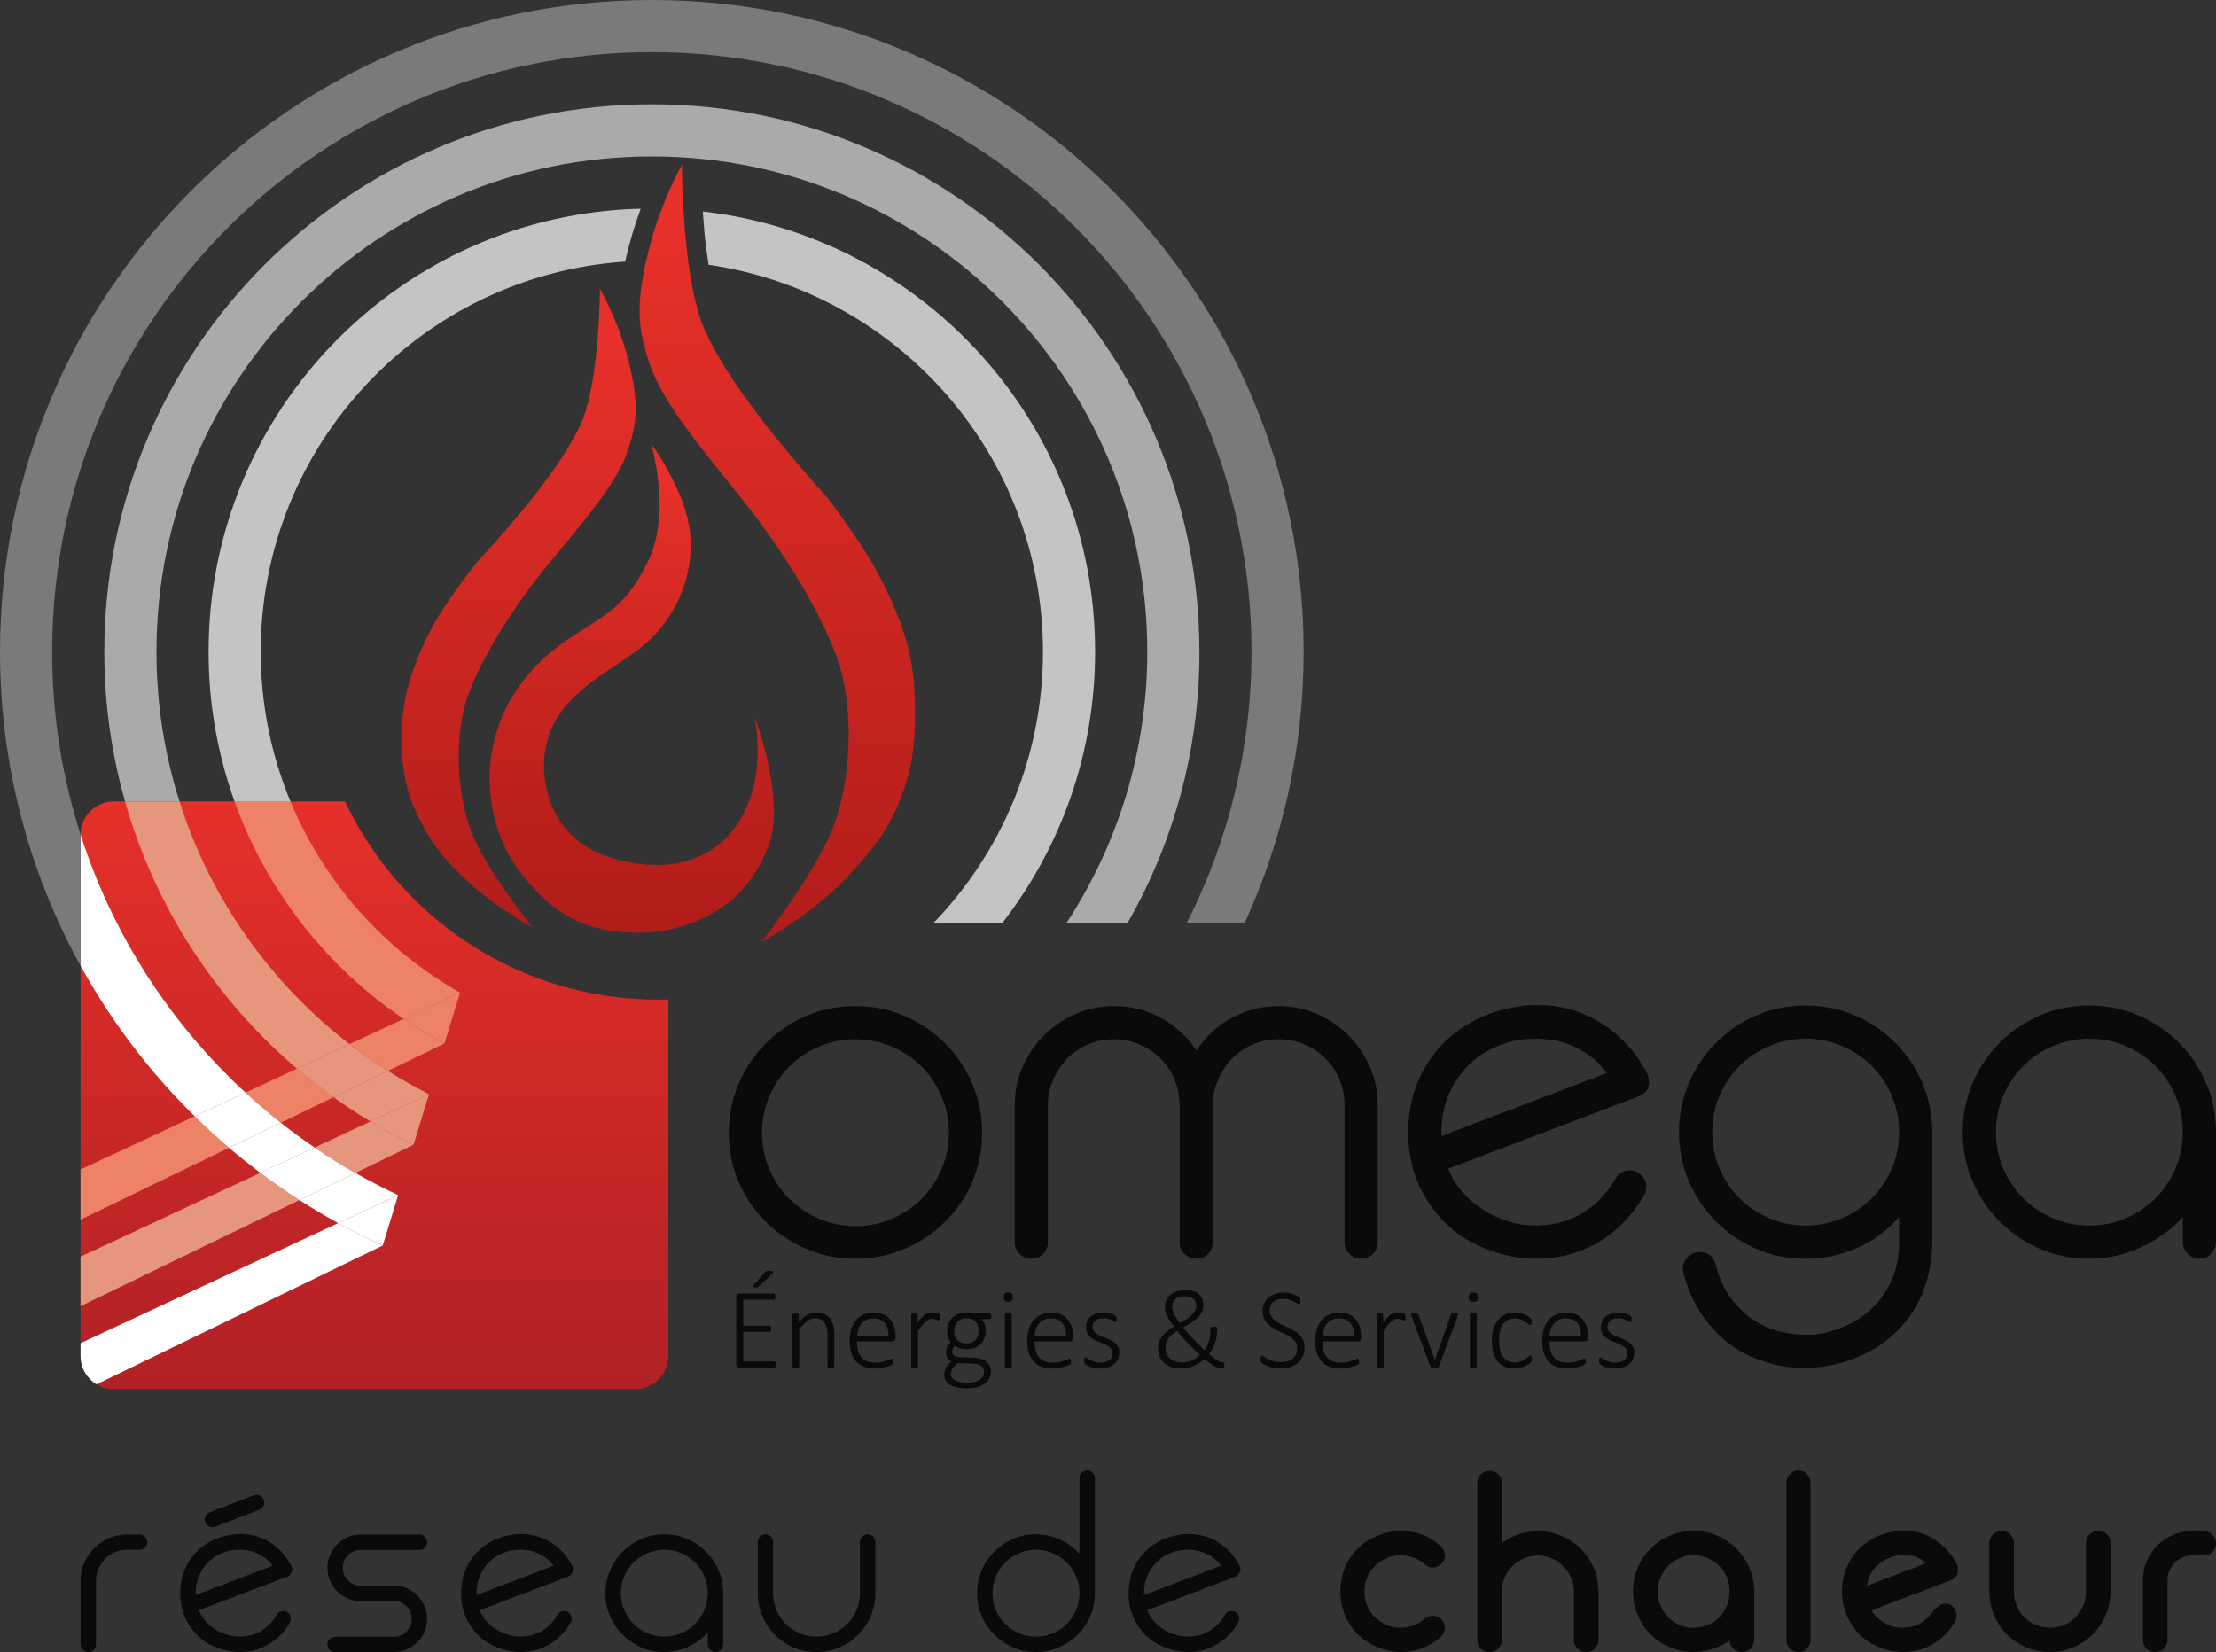
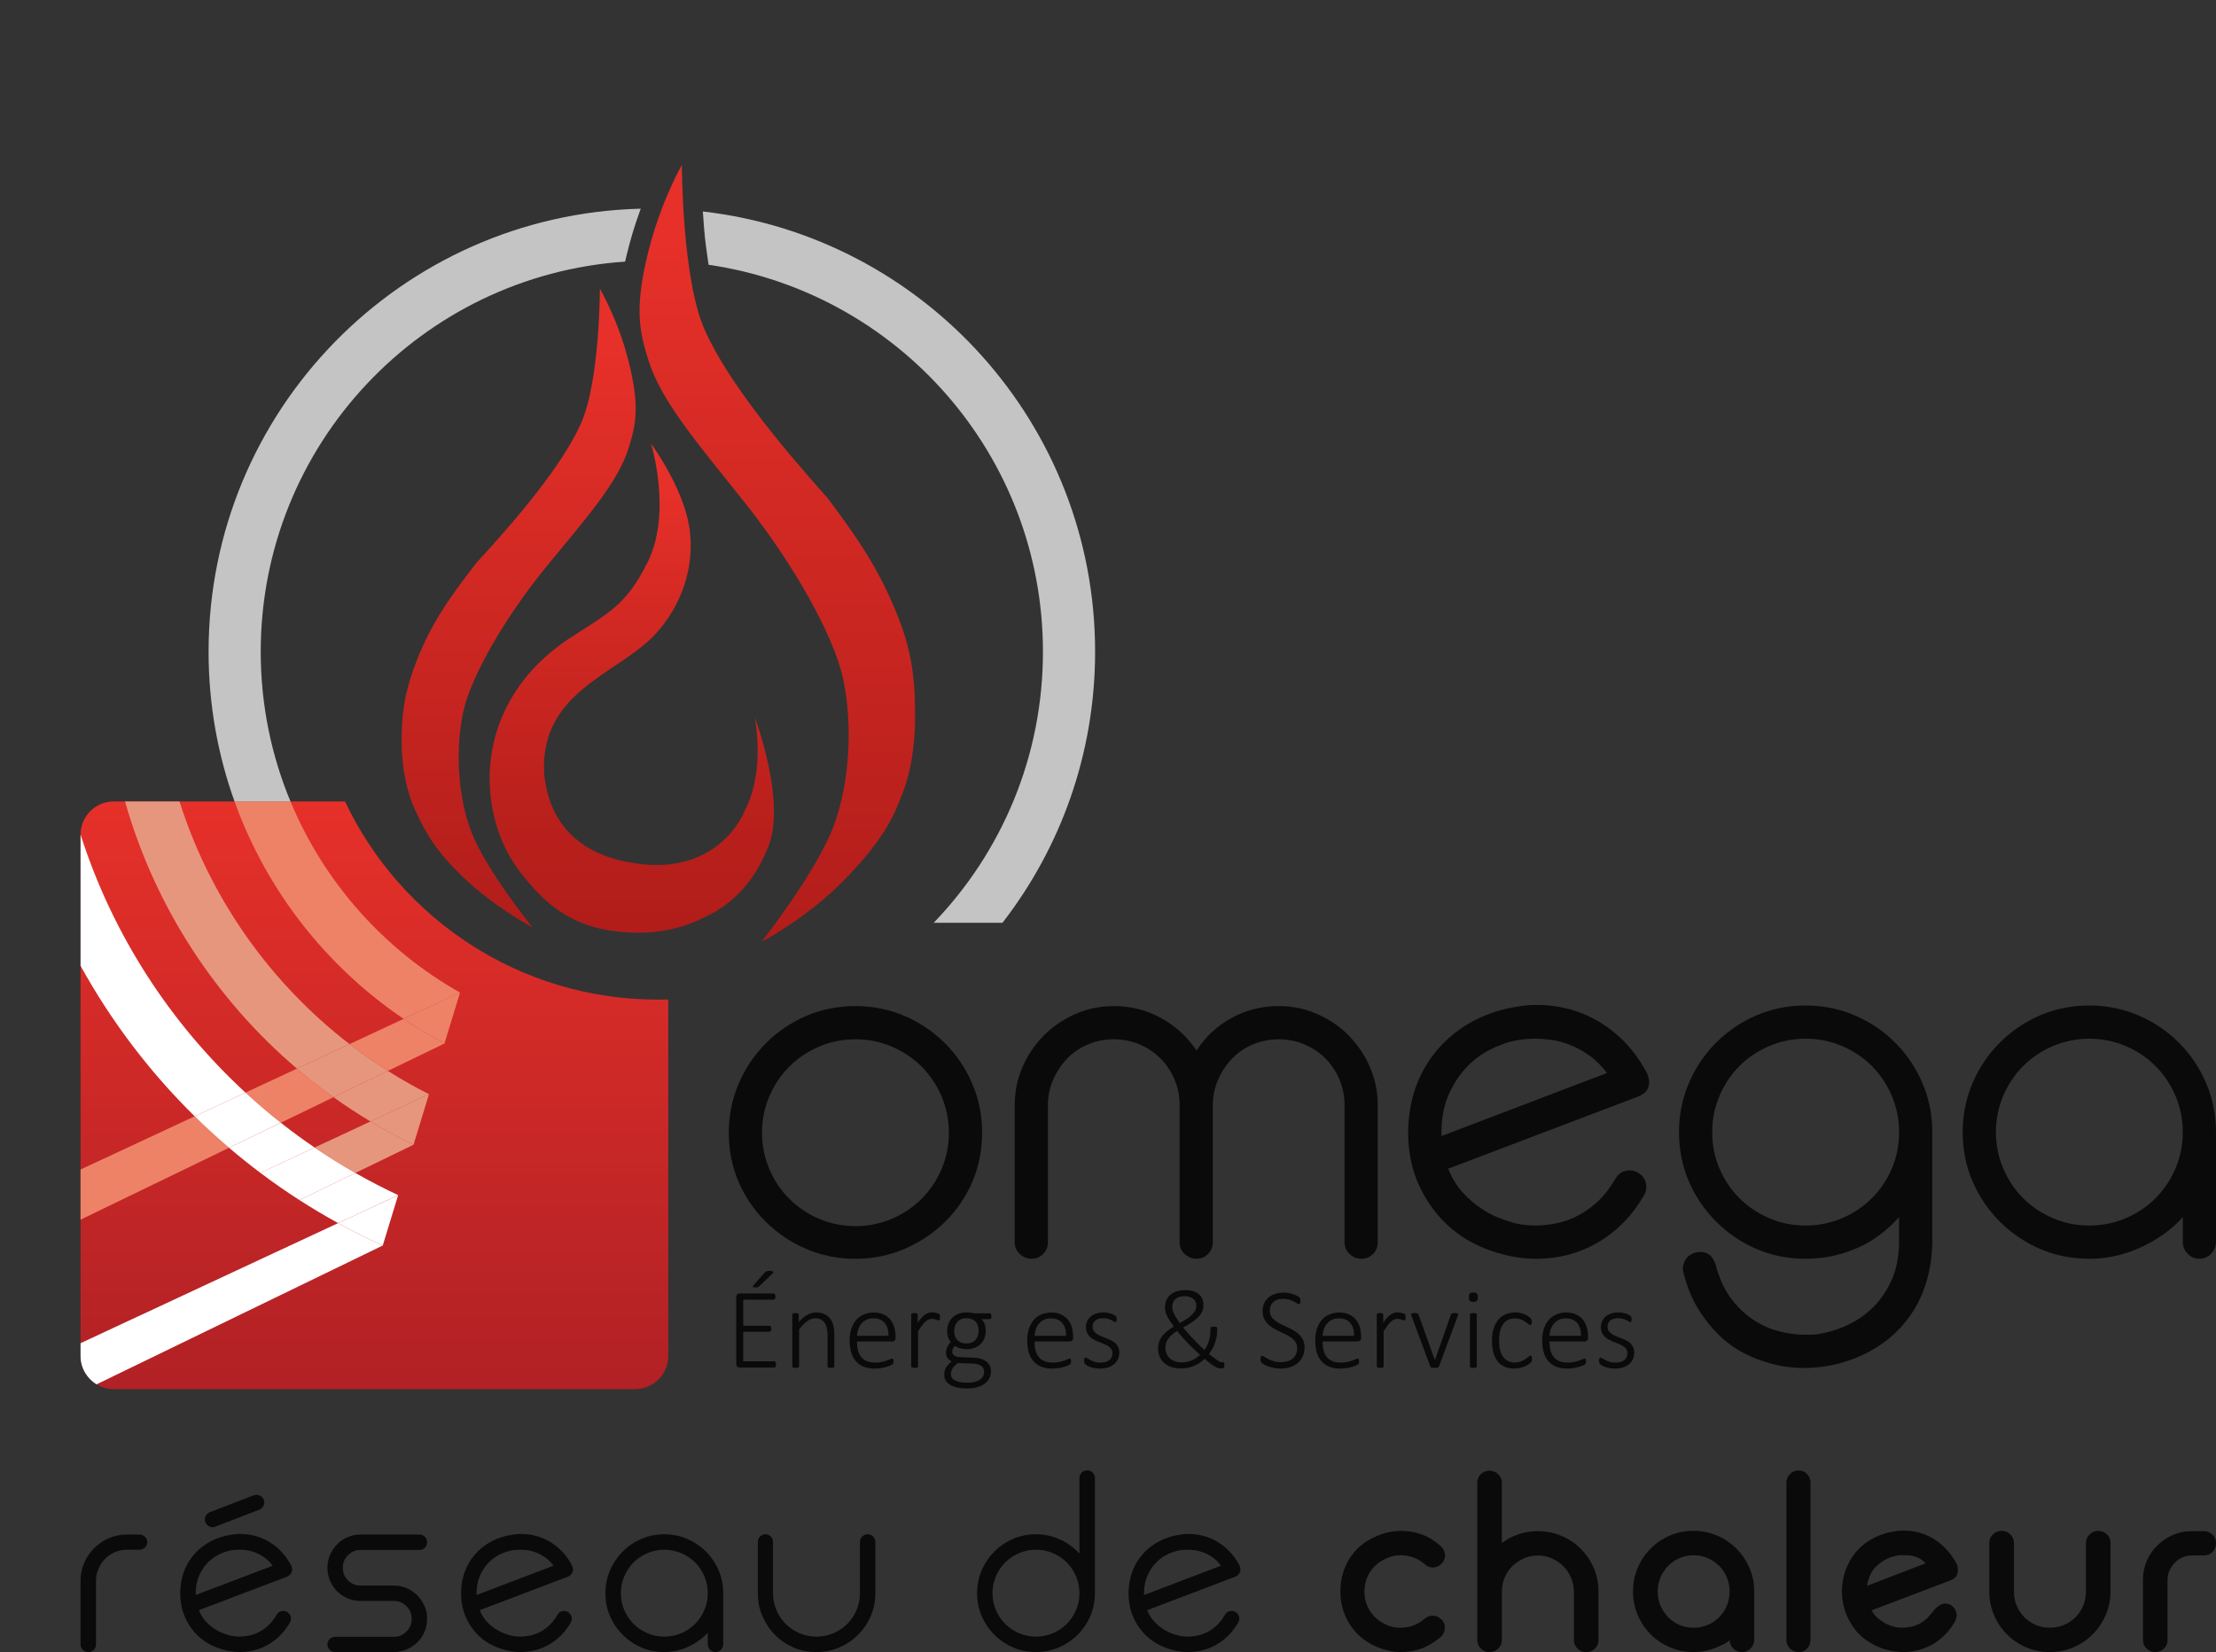
<svg xmlns="http://www.w3.org/2000/svg" id="Logo_OMEGA_chaufferie" data-name="Logo OMEGA chaufferie" viewBox="0 0 891.27 664.56">
  <rect x="0" y="0" width="891.27" height="664.56" fill="#333333" stroke="none" />
  <defs>
    <style>
      .cls-1 {
        fill: url(#Dégradé_sans_nom_26);
      }

      .cls-2 {
        fill: url(#Dégradé_sans_nom_63);
      }

      .cls-2, .cls-3, .cls-4 {
        fill-rule: evenodd;
      }

      .cls-5 {
        fill: #fff;
      }

      .cls-6 {
        fill: #e7967e;
      }

      .cls-7 {
        fill: #ed8267;
      }

      .cls-3 {
        fill: url(#Dégradé_sans_nom_62);
      }

      .cls-8 {
        fill: #c4c4c4;
      }

      .cls-4 {
        fill: url(#Dégradé_sans_nom_61);
      }

      .cls-9 {
        fill: #aaa;
      }

      .cls-10 {
        fill: #0a0a0a;
      }

      .cls-11 {
        fill: #7a7a7a;
      }
    </style>
    <linearGradient id="Dégradé_sans_nom_26" data-name="Dégradé sans nom 26" x1="150.59" y1="558.79" x2="150.59" y2="322.4" gradientUnits="userSpaceOnUse">
      <stop offset="0" stop-color="#b12125" />
      <stop offset="1" stop-color="#e63029" />
    </linearGradient>
    <linearGradient id="Dégradé_sans_nom_63" data-name="Dégradé sans nom 63" x1="254.1" y1="375.18" x2="254.1" y2="178.49" gradientUnits="userSpaceOnUse">
      <stop offset="0" stop-color="#b11d1a" />
      <stop offset=".25" stop-color="#ba201c" />
      <stop offset=".66" stop-color="#d32923" />
      <stop offset=".9" stop-color="#e63029" />
    </linearGradient>
    <linearGradient id="Dégradé_sans_nom_62" data-name="Dégradé sans nom 62" x1="208.61" y1="373.06" x2="208.61" y2="116.14" gradientUnits="userSpaceOnUse">
      <stop offset="0" stop-color="#b11d1a" />
      <stop offset=".9" stop-color="#e63029" />
    </linearGradient>
    <linearGradient id="Dégradé_sans_nom_61" data-name="Dégradé sans nom 61" x1="312.62" y1="378.88" x2="312.62" y2="66.3" gradientUnits="userSpaceOnUse">
      <stop offset="0" stop-color="#b11d1a" />
      <stop offset=".9" stop-color="#e63029" />
    </linearGradient>
  </defs>
  <g id="Carré_rogné" data-name="Carré rogné">
    <path class="cls-1" d="M264.62,402.11c-55.59,0-103.56-32.59-125.85-79.71H45.73c-7.36,0-13.33,5.97-13.33,13.33v209.73c0,7.36,5.97,13.33,13.33,13.33h209.73c7.36,0,13.33-5.97,13.33-13.33v-143.42c-1.39.04-2.77.07-4.17.07Z" />
    <g id="Design_1_-_copie" data-name="Design 1 - copie">
      <path class="cls-7" d="M78.3,449.04l-45.9,21.4v20.18l59.73-28.92c-4.76-4.06-9.37-8.28-13.82-12.66Z" />
      <path class="cls-7" d="M134.14,441.36c-5.07-3.63-9.98-7.47-14.71-11.5l-20.7,9.65c4.57,4.22,9.31,8.26,14.2,12.12l21.22-10.27Z" />
      <path class="cls-7" d="M178.77,419.75c-5.67-3.01-11.15-6.32-16.43-9.9l-21.77,10.15c4.96,3.83,10.11,7.42,15.43,10.78l22.77-11.02Z" />
      <path class="cls-7" d="M185.03,399.27l-22.69,10.58c5.29,3.58,10.76,6.9,16.43,9.9l6.26-20.48Z" />
      <path class="cls-7" d="M162.34,409.85l22.69-10.58c-30.49-17.19-54.66-44.27-68.19-76.87h-22.5c12.88,35.88,36.95,66.43,68,87.45Z" />
    </g>
    <g id="Design_2_-_copie" data-name="Design 2 - copie">
-       <path class="cls-6" d="M104.7,471.78l-72.31,33.72v19.92l88.03-42.68c-5.38-3.46-10.62-7.12-15.72-10.96Z" />
      <path class="cls-6" d="M126.52,461.6c5.31,3.62,10.78,7.03,16.39,10.23l23.41-11.35c-5.92-2.87-11.7-6-17.31-9.37l-22.49,10.49Z" />
      <path class="cls-6" d="M166.32,460.49l6.21-20.34-23.52,10.97c5.61,3.37,11.39,6.5,17.31,9.37Z" />
      <path class="cls-6" d="M149.01,451.12l23.52-10.97c-5.68-2.86-11.19-6-16.54-9.37l-21.85,10.58c4.81,3.45,9.77,6.7,14.87,9.76Z" />
      <path class="cls-6" d="M156,430.78c-5.32-3.35-10.46-6.95-15.43-10.78l-21.14,9.86c4.74,4.03,9.64,7.87,14.71,11.5l21.85-10.58Z" />
      <path class="cls-6" d="M119.43,429.86l21.14-9.86c-31.79-24.53-55.97-58.45-68.38-97.6h-21.9c12.04,42.42,36.47,79.63,69.14,107.46Z" />
    </g>
    <g id="Design_3_-_copie" data-name="Design 3 - copie">
      <path class="cls-5" d="M135.99,492.01l-103.59,48.3v5.15c0,4.84,2.58,9.06,6.44,11.4l115.1-55.84c-6.11-2.77-12.1-5.78-17.95-9Z" />
      <path class="cls-5" d="M153.94,501.02l6.19-20.26-24.14,11.26c5.85,3.22,11.84,6.23,17.95,9Z" />
      <path class="cls-5" d="M135.99,492.01l24.14-11.26c-5.87-2.75-11.61-5.73-17.21-8.92l-22.49,10.9c5.07,3.26,10.26,6.36,15.56,9.27Z" />
      <path class="cls-5" d="M104.7,471.78c5.1,3.84,10.34,7.49,15.72,10.96l22.49-10.9c-5.61-3.2-11.08-6.61-16.39-10.23l-21.82,10.17Z" />
      <path class="cls-5" d="M112.93,451.63l-20.8,10.07c4.09,3.49,8.28,6.84,12.58,10.08l21.82-10.17c-4.65-3.17-9.18-6.5-13.59-9.97Z" />
      <path class="cls-5" d="M112.93,451.63c-4.89-3.86-9.63-7.9-14.2-12.12l-20.43,9.53c4.45,4.38,9.07,8.61,13.82,12.66l20.8-10.07Z" />
      <path class="cls-5" d="M32.4,388.49c12.33,22.38,27.83,42.77,45.9,60.55l20.43-9.53c-30.32-27.95-53.46-63.57-66.33-103.79,0,0,0,0,0,0v52.76Z" />
    </g>
  </g>
  <g id="réseau_de_chaleur" data-name="réseau de chaleur">
    <path class="cls-10" d="M35.56,664.56c-.84,0-1.58-.3-2.21-.9-.63-.6-.95-1.32-.95-2.16v-25.69c0-2.53.49-4.91,1.47-7.16.98-2.24,2.32-4.21,4-5.9,1.68-1.68,3.65-3.02,5.9-4,2.25-.98,4.63-1.47,7.16-1.47h5.16c.84,0,1.58.3,2.21.9.63.6.95,1.32.95,2.16s-.32,1.56-.95,2.16c-.63.6-1.37.9-2.21.9h-5.16c-1.68,0-3.28.33-4.79,1-1.51.67-2.81,1.56-3.9,2.69-1.09,1.12-1.97,2.44-2.63,3.95-.67,1.51-1,3.11-1,4.79v25.69c0,.84-.3,1.56-.9,2.16-.6.6-1.32.9-2.16.9Z" />
    <path class="cls-10" d="M117.44,630.77c.12.6.04.88-.04,1.26-.1.43-.28.76-.56,1.14-.23.3-.56.56-.63.63-.29.18-.48.31-.74.42l-35.48,13.48c.7,1.76,1.6,3.23,2.68,4.42,1.09,1.19,2.21,2.18,3.37,2.95,1.16.77,2.23,1.35,3.21,1.74.98.39,1.72.65,2.21.79,1.47.49,3.12.74,4.95.74.91,0,2-.11,3.26-.32,1.26-.21,2.56-.61,3.9-1.21,1.33-.6,2.67-1.47,4-2.63,1.33-1.16,2.56-2.69,3.68-4.58.56-1.05,1.47-1.58,2.74-1.58.63,0,.98.16,1.47.42.63.44,1.26,1.04,1.47,1.84.21.81.11,1.6-.32,2.37-2.18,3.79-5.05,6.74-8.63,8.84-3.51,2.04-7.34,3.05-11.48,3.05-2.32,0-4.56-.32-6.74-.95-5.41-1.47-9.65-4.32-12.74-8.53-3.16-4.28-4.67-9.2-4.53-14.74.14-5.61,1.86-10.46,5.16-14.53,3.3-4,7.65-6.67,13.06-8,.98-.21,1.95-.39,2.9-.53.95-.14,1.91-.21,2.9-.21,4.42,0,8.44,1.12,12.06,3.37,3.61,2.25,6.48,5.37,8.58,9.37,0,0,.21.54.29.96ZM109.68,629.81c-1.05-1.4-2.2-2.53-3.42-3.37-1.23-.84-2.44-1.49-3.63-1.95-1.19-.46-2.33-.75-3.42-.9-1.09-.14-2.05-.21-2.9-.21-.7,0-1.41.04-2.11.1-.7.07-1.37.18-2,.32-1.54.35-3.11.95-4.69,1.79-1.58.84-3,1.95-4.26,3.32-1.26,1.37-2.32,3-3.16,4.9s-1.3,4.11-1.37,6.63v1.16l30.96-11.79Z" />
    <path class="cls-10" d="M82.59,612.32c-.31-.8-.29-1.59.06-2.38s.92-1.33,1.72-1.64l17.64-6.79c.8-.31,1.6-.29,2.41.05.81.34,1.36.91,1.67,1.71.32.84.3,1.65-.08,2.42-.38.77-.97,1.31-1.76,1.62l-17.64,6.79c-.8.31-1.59.3-2.36-.03-.78-.33-1.33-.91-1.65-1.75Z" />
    <path class="cls-10" d="M140,625.55c-1.41,1.37-2.11,3.07-2.11,5.11s.7,3.74,2.11,5.11c1.4,1.37,3.09,2.05,5.05,2.05h13.37c1.82,0,3.54.35,5.16,1.05,1.61.7,3.04,1.67,4.26,2.9,1.23,1.23,2.19,2.65,2.9,4.26.7,1.62,1.05,3.33,1.05,5.16s-.35,3.56-1.05,5.21c-.7,1.65-1.67,3.07-2.9,4.26-1.23,1.19-2.65,2.14-4.26,2.84-1.62.7-3.33,1.05-5.16,1.05h-23.58c-.91,0-1.67-.3-2.26-.9-.6-.6-.89-1.32-.89-2.16s.3-1.56.89-2.16c.6-.6,1.35-.9,2.26-.9h23.58c1.96,0,3.65-.7,5.05-2.11,1.4-1.4,2.11-3.12,2.11-5.16s-.7-3.65-2.11-5.05c-1.4-1.4-3.09-2.11-5.05-2.11h-13.37c-1.83,0-3.56-.35-5.21-1.05-1.65-.7-3.07-1.65-4.26-2.84-1.19-1.19-2.14-2.61-2.84-4.26-.7-1.65-1.05-3.39-1.05-5.21s.35-3.54,1.05-5.16c.7-1.61,1.65-3.04,2.84-4.26,1.19-1.23,2.61-2.19,4.26-2.9,1.65-.7,3.39-1.05,5.21-1.05h23.58c.91,0,1.67.3,2.26.9.6.6.89,1.32.89,2.16,0,.91-.3,1.67-.89,2.26-.6.6-1.35.9-2.26.9h-23.58c-1.97,0-3.65.68-5.05,2.05Z" />
    <path class="cls-10" d="M230.4,630.77c.12.6.04.88-.04,1.26-.1.43-.28.76-.56,1.14-.23.3-.56.56-.63.63-.29.18-.48.31-.74.42l-35.48,13.48c.7,1.76,1.6,3.23,2.68,4.42,1.09,1.19,2.21,2.18,3.37,2.95,1.16.77,2.23,1.35,3.21,1.74.98.39,1.72.65,2.21.79,1.47.49,3.12.74,4.95.74.91,0,2-.11,3.26-.32,1.26-.21,2.56-.61,3.9-1.21,1.33-.6,2.67-1.47,4-2.63,1.33-1.16,2.56-2.69,3.68-4.58.56-1.05,1.47-1.58,2.74-1.58.63,0,1.03.17,1.47.42.46.31,1.26,1.04,1.47,1.84.21.81.11,1.6-.32,2.37-2.18,3.79-5.05,6.74-8.63,8.84-3.51,2.04-7.34,3.05-11.48,3.05-2.32,0-4.56-.32-6.74-.95-5.41-1.47-9.65-4.32-12.74-8.53-3.16-4.28-4.67-9.2-4.53-14.74.14-5.61,1.86-10.46,5.16-14.53,3.3-4,7.65-6.67,13.06-8,.98-.21,1.95-.39,2.9-.53.95-.14,1.91-.21,2.9-.21,4.42,0,8.44,1.12,12.06,3.37,3.61,2.25,6.48,5.37,8.58,9.37,0,0,.21.54.29.96ZM222.64,629.81c-1.05-1.4-2.2-2.53-3.42-3.37-1.23-.84-2.44-1.49-3.63-1.95-1.19-.46-2.33-.75-3.42-.9-1.09-.14-2.05-.21-2.9-.21-.7,0-1.41.04-2.11.1-.7.07-1.37.18-2,.32-1.54.35-3.11.95-4.69,1.79-1.58.84-3,1.95-4.26,3.32-1.26,1.37-2.32,3-3.16,4.9s-1.3,4.11-1.37,6.63v1.16l30.96-11.79Z" />
    <path class="cls-10" d="M278.25,661.71c-1.68.91-3.46,1.62-5.32,2.11-1.86.49-3.77.74-5.74.74-3.3,0-6.37-.61-9.21-1.84-2.84-1.23-5.35-2.93-7.53-5.11-2.18-2.17-3.88-4.69-5.11-7.53-1.23-2.84-1.84-5.91-1.84-9.21s.61-6.28,1.84-9.16c1.23-2.88,2.93-5.4,5.11-7.58,2.17-2.18,4.68-3.88,7.53-5.11,2.84-1.23,5.91-1.84,9.21-1.84s6.28.62,9.16,1.84c2.88,1.23,5.4,2.93,7.58,5.11,2.17,2.18,3.88,4.7,5.11,7.58,1.23,2.88,1.84,5.93,1.84,9.16v20.53c0,.84-.3,1.58-.9,2.21-.6.63-1.35.95-2.26.95-.84,0-1.56-.32-2.16-.95-.6-.63-.9-1.37-.9-2.21v-4.63c-1.76,1.97-3.9,3.62-6.42,4.95ZM249.71,640.87c0,2.39.46,4.65,1.37,6.79.91,2.14,2.16,4,3.74,5.58s3.44,2.83,5.58,3.74c2.14.91,4.4,1.37,6.79,1.37s4.65-.46,6.79-1.37c2.14-.91,4-2.16,5.58-3.74,1.58-1.58,2.83-3.44,3.74-5.58.91-2.14,1.37-4.4,1.37-6.79s-.46-4.65-1.37-6.79c-.91-2.14-2.16-4-3.74-5.58-1.58-1.58-3.44-2.83-5.58-3.74-2.14-.91-4.41-1.37-6.79-1.37s-4.65.46-6.79,1.37c-2.14.91-4,2.16-5.58,3.74-1.58,1.58-2.83,3.44-3.74,5.58-.91,2.14-1.37,4.41-1.37,6.79Z" />
    <path class="cls-10" d="M349,617.17c.84,0,1.56.3,2.16.9.6.6.9,1.32.9,2.16v20.64c0,3.3-.62,6.37-1.84,9.21-1.23,2.84-2.93,5.35-5.11,7.53-2.18,2.18-4.7,3.88-7.58,5.11-2.88,1.23-5.93,1.84-9.16,1.84s-6.37-.61-9.21-1.84c-2.84-1.23-5.34-2.93-7.48-5.11-2.14-2.17-3.83-4.69-5.05-7.53-1.23-2.84-1.84-5.91-1.84-9.21v-20.64c0-.84.3-1.56.89-2.16.6-.6,1.32-.9,2.16-.9s1.56.3,2.16.9c.6.6.9,1.32.9,2.16v20.64c0,2.39.46,4.65,1.37,6.79.91,2.14,2.16,4,3.74,5.58,1.58,1.58,3.44,2.83,5.58,3.74,2.14.91,4.4,1.37,6.79,1.37s4.65-.46,6.79-1.37c2.14-.91,4-2.16,5.58-3.74,1.58-1.58,2.82-3.44,3.74-5.58.91-2.14,1.37-4.4,1.37-6.79v-20.64c0-.84.32-1.56.95-2.16.63-.6,1.37-.9,2.21-.9Z" />
    <path class="cls-10" d="M416.67,617.17c3.93,0,7.65.95,11.16,2.84,2.46,1.33,4.56,2.98,6.32,4.95v-30.43c0-.84.3-1.56.9-2.16s1.35-.9,2.26-.9c.84,0,1.56.3,2.16.9.6.6.9,1.32.9,2.16v46.33c0,3.3-.62,6.37-1.84,9.21-1.23,2.84-2.93,5.35-5.11,7.53-2.18,2.18-4.7,3.88-7.58,5.11-2.88,1.23-5.93,1.84-9.16,1.84s-6.37-.61-9.21-1.84c-2.84-1.23-5.35-2.93-7.53-5.11-2.18-2.17-3.88-4.69-5.11-7.53-1.23-2.84-1.84-5.91-1.84-9.21s.61-6.28,1.84-9.16c1.23-2.88,2.93-5.4,5.11-7.58,2.17-2.18,4.69-3.88,7.53-5.11,2.84-1.23,5.91-1.84,9.21-1.84ZM434.15,640.87c0-2.39-.46-4.65-1.37-6.79-.91-2.14-2.16-4-3.74-5.58s-3.44-2.83-5.58-3.74c-2.14-.91-4.41-1.37-6.79-1.37s-4.65.46-6.79,1.37c-2.14.91-4,2.16-5.58,3.74-1.58,1.58-2.83,3.44-3.74,5.58-.91,2.14-1.37,4.41-1.37,6.79s.46,4.74,1.37,6.84,2.16,3.95,3.74,5.53c1.58,1.58,3.44,2.83,5.58,3.74,2.14.91,4.4,1.37,6.79,1.37s4.65-.46,6.79-1.37c2.14-.91,4-2.16,5.58-3.74,1.58-1.58,2.82-3.42,3.74-5.53.91-2.11,1.37-4.39,1.37-6.84Z" />
    <path class="cls-10" d="M498.85,630.77c.12.6.04.88-.04,1.26-.1.43-.28.76-.56,1.14-.23.3-.56.56-.63.63-.29.18-.48.31-.74.42l-35.48,13.48c.7,1.76,1.6,3.23,2.68,4.42,1.09,1.19,2.21,2.18,3.37,2.95,1.16.77,2.23,1.35,3.21,1.74.98.39,1.72.65,2.21.79,1.47.49,3.12.74,4.95.74.91,0,2-.11,3.26-.32,1.26-.21,2.56-.61,3.9-1.21,1.33-.6,2.67-1.47,4-2.63,1.33-1.16,2.56-2.69,3.68-4.58.56-1.05,1.47-1.58,2.74-1.58.63,0,.86.13,1.42.37.64.26,1.32,1.09,1.53,1.89.21.81.11,1.6-.32,2.37-2.18,3.79-5.05,6.74-8.63,8.84-3.51,2.04-7.34,3.05-11.48,3.05-2.32,0-4.56-.32-6.74-.95-5.41-1.47-9.65-4.32-12.74-8.53-3.16-4.28-4.67-9.2-4.53-14.74.14-5.61,1.86-10.46,5.16-14.53,3.3-4,7.65-6.67,13.06-8,.98-.21,1.95-.39,2.9-.53.95-.14,1.91-.21,2.9-.21,4.42,0,8.44,1.12,12.06,3.37,3.61,2.25,6.48,5.37,8.58,9.37,0,0,.21.54.29.96ZM491.09,629.81c-1.05-1.4-2.2-2.53-3.42-3.37-1.23-.84-2.44-1.49-3.63-1.95-1.19-.46-2.33-.75-3.42-.9-1.09-.14-2.05-.21-2.9-.21-.7,0-1.41.04-2.11.1-.7.07-1.37.18-2,.32-1.54.35-3.11.95-4.69,1.79-1.58.84-3,1.95-4.26,3.32-1.26,1.37-2.32,3-3.16,4.9s-1.3,4.11-1.37,6.63v1.16l30.96-11.79Z" />
    <path class="cls-10" d="M557.41,626.97c-2.67,1.2-4.77,2.96-6.32,5.28-1.54,2.32-2.32,4.97-2.32,7.92s.77,5.62,2.32,7.98c1.54,2.36,3.65,4.14,6.32,5.34.91.49,1.77.74,2.9,1.01,1,.24,2.05.26,3.11.26,3.65,0,6.91-1.26,9.79-3.79.98-.7,2-1.05,3.05-1.05,1.33,0,2.53.53,3.58,1.58.98,1.05,1.4,2.26,1.26,3.62-.14,1.36-.7,2.49-1.68,3.39-1.12.97-2.32,1.84-3.58,2.61-1.26.76-2.56,1.42-3.9,1.98-1.41.49-2.81.85-4.21,1.09-1.41.24-2.84.36-4.32.36-1.68,0-3.35-.19-5-.58-1.65-.39-3.32-.93-5-1.63-4.56-2.04-8.09-5.04-10.58-9-2.49-3.96-3.74-8.37-3.74-13.21s1.25-9.33,3.74-13.27c2.49-3.93,6.02-6.88,10.58-8.84,3.37-1.47,6.7-2.21,10-2.21,3.02,0,5.86.49,8.53,1.47,2.53.91,5.02,2.46,7.48,4.63.42.42.79.89,1.11,1.42.32.53.54,1.18.68,1.95,0,1.54-.46,2.77-1.37,3.69-1.05,1.05-2.25,1.58-3.58,1.58-1.26,0-2.39-.49-3.37-1.47-1.33-1.12-2.83-1.98-4.47-2.58-1.65-.6-3.32-.9-5-.9-2.25,0-4.25.46-6,1.37Z" />
    <path class="cls-10" d="M599,664.56c-1.33,0-2.47-.47-3.42-1.42s-1.42-2.09-1.42-3.42v-63.28c0-1.33.47-2.47,1.42-3.42s2.09-1.42,3.42-1.42c1.4,0,2.6.47,3.58,1.42.98.95,1.47,2.09,1.47,3.42v24.22c.49-.35.96-.67,1.42-.95.46-.28.96-.6,1.53-.95,3.65-1.9,7.51-2.84,11.58-2.84,3.37,0,6.53.63,9.48,1.9,2.95,1.26,5.53,3,7.74,5.21,2.21,2.21,3.95,4.79,5.21,7.74,1.26,2.95,1.9,6.11,1.9,9.48v19.48c0,1.33-.47,2.47-1.42,3.42s-2.12,1.42-3.53,1.42-2.49-.47-3.47-1.42-1.47-2.09-1.47-3.42v-19.48c0-1.96-.39-3.84-1.16-5.63-.77-1.79-1.81-3.33-3.11-4.63-1.3-1.3-2.83-2.33-4.58-3.11-1.76-.77-3.62-1.16-5.58-1.16s-3.93.39-5.69,1.16c-1.76.77-3.3,1.81-4.63,3.11-1.33,1.3-2.37,2.84-3.11,4.63-.74,1.79-1.11,3.67-1.11,5.63v19.48c0,1.33-.49,2.47-1.47,3.42-.98.95-2.18,1.42-3.58,1.42Z" />
    <path class="cls-10" d="M692.49,661.74c-1.76.9-3.58,1.6-5.47,2.08-1.9.49-3.86.73-5.9.73-3.37,0-6.53-.63-9.48-1.9-2.95-1.26-5.53-3-7.74-5.21s-3.95-4.81-5.21-7.79c-1.26-2.98-1.9-6.16-1.9-9.53s.63-6.53,1.9-9.48c1.26-2.95,3-5.53,5.21-7.74,2.21-2.21,4.79-3.95,7.74-5.21,2.95-1.26,6.11-1.9,9.48-1.9s6.53.63,9.48,1.9c2.95,1.26,5.53,3,7.74,5.21,2.21,2.21,3.96,4.79,5.26,7.74,1.3,2.95,1.95,6.11,1.95,9.48v19.48c0,1.33-.47,2.49-1.42,3.47-.95.98-2.12,1.47-3.53,1.47s-2.56-.47-3.47-1.41c-.91-.94-1.41-2.03-1.47-3.28-.91.69-1.93,1.32-3.05,1.88h-.11ZM666.7,640.18c0,2.04.38,3.95,1.15,5.71.77,1.76,1.8,3.31,3.09,4.65,1.29,1.34,2.82,2.38,4.56,3.12,1.75.74,3.64,1.11,5.67,1.11s3.92-.37,5.66-1.11c1.75-.74,3.29-1.78,4.62-3.12,1.33-1.34,2.36-2.89,3.09-4.65.73-1.76,1.1-3.66,1.1-5.71s-.37-3.86-1.1-5.65-1.77-3.35-3.09-4.65c-1.33-1.3-2.87-2.34-4.62-3.12s-3.64-1.16-5.66-1.16-3.92.39-5.67,1.16c-1.75.78-3.27,1.81-4.56,3.12-1.29,1.3-2.32,2.85-3.09,4.65-.77,1.8-1.15,3.68-1.15,5.65Z" />
    <path class="cls-10" d="M723.34,664.56c-1.33,0-2.47-.47-3.42-1.42s-1.42-2.09-1.42-3.42v-63.28c0-1.33.47-2.49,1.42-3.47.95-.98,2.09-1.47,3.42-1.47,1.4,0,2.56.49,3.47,1.47.91.98,1.37,2.14,1.37,3.47v63.28c0,1.33-.46,2.47-1.37,3.42-.91.95-2.07,1.42-3.47,1.42Z" />
    <path class="cls-10" d="M787.46,631.35c0,.76-.06,1.23-.23,1.79-.41,1.2-1.18,1.79-1.98,2.25-.2.12-.6.26-1.16.47l-31.38,11.93c.63,1.12,1.39,2.08,2.26,2.85.88.78,1.72,1.41,2.53,1.9.81.49,1.56.88,2.26,1.16.7.28,1.23.46,1.58.53.56.21,1.19.35,1.9.42.7.07,1.44.1,2.21.1s1.67-.09,2.69-.26c1.02-.17,2.09-.51,3.21-1,1.12-.49,2.23-1.21,3.32-2.16,1.03-.9,3.27-3.71,3.32-3.79,0,0,2.06-2.47,4.1-2.47,1.12,0,1.9.19,2.47.53,1.26.77,1.98,1.87,2.26,3.1.28,1.23.07,2.47-.63,3.74-2.18,3.77-5.12,6.76-8.84,8.98-3.72,2.08-7.65,3.13-11.79,3.13-2.25,0-4.56-.32-6.95-.95-2.67-.77-5.14-1.91-7.42-3.42-2.28-1.51-4.16-3.32-5.63-5.42-3.23-4.49-4.81-9.51-4.74-15.06.07-2.95.56-5.65,1.47-8.11.91-2.46,2.17-4.74,3.79-6.84,3.3-4.07,7.79-6.84,13.48-8.32,1.12-.21,2.16-.39,3.11-.53.95-.14,1.91-.21,2.9-.21,4.63,0,8.81,1.2,12.53,3.59,3.72,2.39,6.7,5.7,8.95,9.92,0,0,.42.99.42,2.14ZM755.03,629.7c-2.18,1.9-3.55,4.63-4.11,8.21l23.59-9.06c-1.62-1.68-3.4-2.57-4.9-2.9-1.63-.35-3.07-.37-4.26-.37-1.26,0-2.42.14-3.47.42-2.39.56-4.67,1.79-6.84,3.69Z" />
    <path class="cls-10" d="M843.9,615.81c1.4,0,2.58.47,3.53,1.42s1.42,2.09,1.42,3.42v19.48c0,3.37-.65,6.55-1.95,9.53-1.3,2.98-3.05,5.58-5.26,7.79-2.21,2.21-4.79,3.95-7.74,5.21-2.95,1.26-6.11,1.9-9.48,1.9s-6.53-.63-9.48-1.9c-2.95-1.26-5.53-3-7.74-5.21s-3.95-4.81-5.21-7.79c-1.26-2.98-1.9-6.16-1.9-9.53v-19.48c0-1.33.48-2.47,1.44-3.42s2.15-1.42,3.57-1.42,2.5.47,3.46,1.43c.96.95,1.44,2.09,1.44,3.43v19.53c0,2.04.37,3.94,1.1,5.7s1.77,3.31,3.09,4.64c1.33,1.34,2.87,2.38,4.62,3.11,1.75.74,3.64,1.11,5.67,1.11s3.92-.37,5.66-1.11c1.75-.74,3.29-1.78,4.62-3.11,1.33-1.34,2.36-2.88,3.09-4.64s1.1-3.66,1.1-5.7v-19.53c0-1.34.49-2.48,1.47-3.43.98-.95,2.14-1.43,3.47-1.43Z" />
    <path class="cls-10" d="M866.9,664.56c-1.42,0-2.61-.47-3.57-1.42-.96-.95-1.44-2.09-1.44-3.42v-24.32c0-2.67.51-5.18,1.54-7.53,1.03-2.35,2.45-4.42,4.26-6.21,1.81-1.79,3.89-3.19,6.25-4.21,2.36-1.02,4.87-1.53,7.54-1.53h4.84c1.4,0,2.58.46,3.53,1.38.95.92,1.42,2.09,1.42,3.51s-.47,2.59-1.42,3.51c-.95.92-2.12,1.38-3.53,1.38h-4.84c-1.33,0-2.58.26-3.74.79-1.16.53-2.18,1.24-3.05,2.15-.88.91-1.58,1.94-2.11,3.1s-.79,2.4-.79,3.73v24.26c0,1.33-.48,2.47-1.44,3.41-.96.94-2.11,1.42-3.46,1.42Z" />
  </g>
  <g id="Enérgies_Services" data-name="Enérgies &amp;amp; Services">
    <path class="cls-10" d="M312.11,548.87c0,.2-.02.38-.05.53-.03.15-.08.28-.15.39s-.15.19-.24.24-.19.08-.3.08h-13.96c-.28,0-.56-.1-.85-.31-.29-.21-.44-.59-.44-1.14v-26.9c0-.55.15-.93.44-1.14.29-.21.58-.31.85-.31h13.75c.11,0,.21.03.3.08s.17.13.23.24c.06.11.11.24.14.4.03.16.05.35.05.56,0,.2-.02.38-.05.53-.03.15-.08.28-.14.38-.06.1-.14.18-.23.23s-.19.08-.3.08h-12.23v10.48h10.55c.12,0,.23.03.32.08s.17.13.23.23c.06.1.11.23.14.39.03.16.05.35.05.56,0,.2-.02.37-.05.52-.03.15-.08.26-.14.36-.06.09-.14.16-.23.21s-.2.07-.32.07h-10.55v11.89h12.44c.11,0,.21.03.3.08s.17.13.24.23.12.23.15.39c.03.16.05.35.05.56ZM307.48,511.97c.15-.17.3-.3.45-.4.15-.1.3-.18.47-.23.17-.05.36-.09.58-.1.21-.02.46-.02.74-.02.32,0,.58.03.78.08.2.05.34.12.43.21.08.08.12.18.09.3s-.09.23-.2.36l-5.25,5.04c-.15.15-.29.27-.41.36-.12.08-.25.15-.39.2s-.29.08-.45.09-.36.02-.59.02c-.26,0-.46-.02-.61-.06-.15-.04-.24-.09-.29-.16s-.05-.16-.02-.26c.03-.11.11-.23.23-.37l4.45-5.04Z" />
    <path class="cls-10" d="M335.58,549.66c0,.09-.02.18-.07.25s-.12.14-.22.18c-.1.05-.24.08-.41.12-.18.03-.4.05-.66.05-.28,0-.5-.02-.68-.05-.18-.03-.31-.07-.41-.12-.1-.05-.17-.11-.22-.18s-.07-.16-.07-.25v-12.37c0-1.29-.1-2.34-.3-3.14-.2-.81-.5-1.5-.9-2.07-.4-.58-.91-1.02-1.53-1.34s-1.35-.47-2.18-.47c-1.06,0-2.12.38-3.18,1.13s-2.17,1.86-3.34,3.32v14.95c0,.09-.02.18-.07.25s-.12.14-.22.18c-.1.05-.24.08-.41.12-.18.03-.4.05-.68.05-.26,0-.48-.02-.66-.05-.18-.03-.32-.07-.43-.12-.11-.05-.18-.11-.22-.18-.04-.08-.06-.16-.06-.25v-20.85c0-.09.02-.18.06-.25.04-.08.11-.14.22-.2.11-.05.24-.09.4-.12s.37-.03.63-.03.48.01.64.03c.17.02.3.06.39.12s.16.12.2.2c.04.08.06.16.06.25v2.95c1.2-1.34,2.37-2.3,3.52-2.9s2.3-.9,3.43-.9c1.37,0,2.52.23,3.46.69.94.46,1.69,1.08,2.27,1.87s.99,1.7,1.24,2.74.38,2.3.38,3.78v12.62Z" />
    <path class="cls-10" d="M360.18,538.16c0,.55-.15.93-.44,1.14-.29.21-.58.31-.85.31h-14.21c0,1.29.13,2.46.38,3.5s.67,1.94,1.26,2.68c.58.74,1.34,1.32,2.28,1.72.94.4,2.09.6,3.46.6.97,0,1.83-.08,2.6-.25.77-.17,1.43-.36,1.99-.56.56-.21,1.02-.4,1.38-.56.36-.17.62-.25.77-.25.09,0,.18.02.25.07.08.05.14.12.18.22s.08.23.1.38.03.35.03.58c0,.11,0,.21-.02.31-.02.1-.03.19-.06.28s-.06.17-.1.24-.11.15-.18.23c-.08.08-.31.21-.71.4-.4.19-.92.38-1.57.58s-1.39.36-2.25.52-1.77.23-2.75.23c-1.61,0-3.04-.24-4.28-.73s-2.29-1.2-3.13-2.14c-.84-.94-1.49-2.12-1.92-3.51s-.66-3.02-.66-4.86.23-3.35.68-4.75c.45-1.4,1.1-2.58,1.95-3.56.84-.98,1.86-1.72,3.05-2.23,1.19-.51,2.51-.77,3.97-.77,1.57,0,2.9.26,4.01.78s2.02,1.22,2.73,2.11,1.24,1.91,1.57,3.08c.33,1.17.5,2.4.5,3.69v.55ZM357.35,537.36c.05-2.21-.46-3.94-1.52-5.18s-2.6-1.87-4.63-1.87c-1.04,0-1.96.2-2.75.59-.79.39-1.46.91-2,1.55-.55.64-.96,1.39-1.26,2.25-.29.85-.46,1.74-.51,2.66h12.67Z" />
    <path class="cls-10" d="M378.06,529.87c0,.23,0,.43-.02.59-.02.16-.04.29-.08.39-.04.1-.08.18-.14.23-.05.05-.13.08-.22.08-.14,0-.3-.03-.48-.1s-.4-.14-.64-.22c-.25-.08-.51-.15-.81-.22-.29-.07-.61-.1-.97-.1-.41,0-.82.09-1.22.26-.4.18-.82.46-1.26.85s-.9.91-1.38,1.55-1.02,1.44-1.6,2.37v14.1c0,.09-.02.18-.07.25s-.12.14-.22.18c-.1.05-.24.08-.41.12-.18.03-.4.05-.68.05-.26,0-.48-.02-.66-.05-.18-.03-.32-.07-.43-.12-.11-.05-.18-.11-.22-.18-.04-.08-.06-.16-.06-.25v-20.85c0-.09.02-.18.06-.25.04-.08.11-.14.22-.2.11-.05.24-.09.4-.12s.37-.03.63-.03.48.01.64.03c.17.02.3.06.39.12s.16.12.2.2c.04.08.06.16.06.25v3.29c.6-.88,1.15-1.58,1.66-2.12s.99-.96,1.45-1.26.91-.5,1.35-.61.89-.16,1.35-.16c.2,0,.43.01.69.03.26.02.54.07.84.13s.57.13.81.22c.24.08.4.16.5.23s.15.13.18.18c.03.05.06.12.08.21s.04.2.05.35c0,.15.01.33.01.56Z" />
    <path class="cls-10" d="M398.77,529.5c0,.43-.07.73-.21.9s-.31.25-.53.25h-3.29c.64.66,1.09,1.38,1.35,2.15s.38,1.59.38,2.45c0,1.18-.19,2.23-.56,3.16s-.91,1.7-1.6,2.34-1.51,1.12-2.46,1.46c-.95.34-2,.51-3.16.51-.94,0-1.83-.13-2.67-.39-.84-.26-1.51-.58-1.98-.97-.31.31-.56.66-.76,1.06-.2.4-.3.86-.3,1.38,0,.58.28,1.07.84,1.47.56.4,1.29.61,2.18.64l5.64.23c.95.03,1.85.16,2.68.39.84.23,1.57.57,2.2,1.03s1.13,1.01,1.5,1.67.55,1.44.55,2.33-.19,1.8-.56,2.65-.96,1.59-1.75,2.22-1.8,1.14-3.03,1.52c-1.23.38-2.7.56-4.4.56s-3.01-.14-4.16-.43c-1.14-.28-2.08-.68-2.81-1.17-.73-.5-1.26-1.09-1.59-1.76-.33-.68-.5-1.41-.5-2.19,0-.54.06-1.04.18-1.52.12-.48.31-.93.56-1.36s.57-.84.94-1.24c.38-.4.81-.81,1.3-1.22-.78-.4-1.36-.88-1.73-1.45s-.55-1.17-.55-1.82c0-.95.18-1.79.55-2.52s.81-1.39,1.34-1.97c-.45-.58-.79-1.22-1.04-1.91-.25-.69-.37-1.52-.37-2.49,0-1.17.19-2.22.58-3.14.38-.93.92-1.72,1.6-2.36.68-.64,1.5-1.14,2.45-1.49.95-.35,2-.52,3.13-.52.6,0,1.16.03,1.69.1s1.02.16,1.46.26h6.15c.26,0,.45.1.56.3s.17.49.17.88ZM395.82,551.73c0-1.01-.41-1.79-1.23-2.33-.82-.54-1.92-.83-3.31-.88l-6.06-.21c-.55.43-1.01.84-1.36,1.22-.35.38-.63.76-.84,1.12s-.35.71-.43,1.06c-.08.35-.12.69-.12,1.05,0,1.14.57,2,1.72,2.58,1.14.58,2.74.88,4.78.88,1.29,0,2.37-.13,3.24-.38.87-.25,1.57-.59,2.11-1,.54-.41.92-.89,1.15-1.43.23-.54.35-1.1.35-1.68ZM393.63,535.31c0-1.58-.43-2.82-1.3-3.71-.87-.89-2.1-1.34-3.7-1.34-.81,0-1.53.14-2.14.41-.61.28-1.12.65-1.52,1.13-.4.48-.7,1.03-.9,1.66-.2.63-.3,1.3-.3,2,0,1.54.43,2.75,1.3,3.63.87.88,2.08,1.32,3.65,1.32.83,0,1.55-.14,2.18-.41s1.13-.65,1.53-1.12c.4-.47.7-1.01.9-1.64.2-.62.3-1.27.3-1.95Z" />
-     <path class="cls-10" d="M407.33,521.79c0,.74-.13,1.24-.39,1.5s-.74.39-1.43.39-1.14-.13-1.39-.38-.38-.75-.38-1.49.13-1.24.39-1.5.74-.39,1.43-.39,1.14.13,1.39.38.38.75.38,1.49ZM406.92,549.66c0,.09-.02.18-.07.25s-.12.14-.22.18-.24.08-.41.12-.4.05-.68.05c-.26,0-.48-.02-.66-.05s-.32-.07-.43-.12-.18-.11-.22-.18-.06-.16-.06-.25v-20.85c0-.09.02-.18.06-.25s.11-.14.22-.2.25-.09.43-.12.4-.03.66-.03c.28,0,.5.01.68.03s.31.06.41.12.17.12.22.2.07.16.07.25v20.85Z" />
    <path class="cls-10" d="M431.59,538.16c0,.55-.15.93-.44,1.14s-.58.31-.85.31h-14.21c0,1.29.13,2.46.38,3.5s.67,1.94,1.26,2.68,1.34,1.32,2.28,1.72,2.09.6,3.46.6c.97,0,1.84-.08,2.6-.25s1.43-.36,1.99-.56,1.02-.4,1.38-.56.62-.25.77-.25c.09,0,.18.02.25.07s.14.12.18.22.08.23.1.38.03.35.03.58c0,.11,0,.21-.02.31s-.03.19-.06.28-.06.17-.1.24-.11.15-.18.23-.31.21-.71.4-.92.38-1.57.58-1.39.36-2.25.52-1.77.23-2.75.23c-1.61,0-3.04-.24-4.28-.73s-2.29-1.2-3.13-2.14-1.49-2.12-1.92-3.51-.66-3.02-.66-4.86.23-3.35.68-4.75,1.1-2.58,1.95-3.56,1.86-1.72,3.05-2.23,2.51-.77,3.97-.77c1.57,0,2.9.26,4.01.78s2.02,1.22,2.73,2.11,1.24,1.91,1.57,3.08.5,2.4.5,3.69v.55ZM428.76,537.36c.05-2.21-.46-3.94-1.52-5.18s-2.6-1.87-4.63-1.87c-1.04,0-1.96.2-2.75.59s-1.46.91-2,1.55-.96,1.39-1.26,2.25-.46,1.74-.51,2.66h12.67Z" />
    <path class="cls-10" d="M450.16,544.11c0,1-.18,1.89-.55,2.68s-.89,1.46-1.58,2.02-1.5.98-2.45,1.27-2,.44-3.16.44c-.72,0-1.41-.06-2.05-.17s-1.23-.26-1.75-.44-.96-.36-1.32-.56-.63-.38-.79-.53-.29-.35-.37-.58-.12-.54-.12-.92c0-.2.02-.38.05-.53s.07-.28.12-.39.11-.19.18-.24.16-.08.25-.08c.17,0,.41.11.74.32s.73.45,1.21.7,1.06.49,1.73.7,1.44.32,2.32.32c.71,0,1.35-.08,1.93-.23s1.09-.38,1.52-.69.76-.7,1-1.19.36-1.05.36-1.69-.15-1.19-.46-1.64-.71-.83-1.21-1.16-1.07-.62-1.7-.88-1.29-.51-1.96-.78-1.32-.56-1.96-.89-1.21-.71-1.7-1.17-.9-1.01-1.21-1.66-.46-1.42-.46-2.33c0-.72.14-1.43.41-2.13s.7-1.32,1.28-1.88,1.31-1,2.21-1.34,1.96-.51,3.19-.51c.52,0,1.04.04,1.55.13s.98.2,1.41.33.79.29,1.09.45.54.3.7.43.27.23.32.31.09.17.12.26.04.2.06.33.02.29.02.47-.01.35-.03.5-.06.27-.1.38-.1.19-.17.24-.15.08-.24.08c-.12,0-.31-.08-.55-.25s-.57-.35-.97-.55-.88-.38-1.43-.55-1.19-.25-1.91-.25-1.36.08-1.9.25-.99.41-1.35.71-.62.67-.79,1.08-.26.87-.26,1.36c0,.68.15,1.24.46,1.7s.71.86,1.22,1.2,1.08.64,1.73.9,1.3.52,1.97.78,1.32.55,1.97.86,1.22.69,1.73,1.14.91.98,1.22,1.6.46,1.37.46,2.25Z" />
    <path class="cls-10" d="M465.77,542.52c0-.83.11-1.63.32-2.4s.57-1.52,1.06-2.25,1.14-1.44,1.96-2.14,1.81-1.41,2.99-2.13c-.64-.89-1.19-1.69-1.65-2.4s-.82-1.36-1.11-1.96-.49-1.17-.61-1.7-.18-1.08-.18-1.64c0-.89.15-1.75.44-2.58s.76-1.57,1.42-2.21,1.5-1.16,2.56-1.55,2.33-.59,3.84-.59c1.2,0,2.25.15,3.14.44s1.65.7,2.25,1.22,1.05,1.15,1.36,1.88.46,1.53.46,2.41-.14,1.71-.43,2.45-.75,1.47-1.39,2.18-1.49,1.42-2.52,2.14-2.31,1.5-3.81,2.33c.57.71,1.19,1.44,1.87,2.21s1.38,1.54,2.12,2.32,1.49,1.54,2.26,2.3,1.54,1.49,2.3,2.18c.37-.48.7-1.01.99-1.61s.55-1.23.76-1.9.38-1.36.5-2.06.17-1.42.17-2.14v-.9c0-.14.02-.25.06-.35s.1-.17.2-.23.23-.1.4-.13.4-.03.68-.03c.23,0,.43,0,.61.01s.32.03.44.08.2.12.26.23.09.26.09.46v.46c0,.92-.08,1.82-.24,2.71s-.38,1.74-.67,2.57-.63,1.62-1.05,2.37-.88,1.45-1.38,2.1c.78.63,1.46,1.16,2.04,1.58s1.07.76,1.49,1.03.75.45,1.01.55.48.16.64.16c.15,0,.3,0,.43-.02s.24,0,.32.03.15.12.2.25.07.34.07.63,0,.53-.01.71-.03.32-.06.41-.08.17-.16.23-.22.12-.43.16-.51.07-.91.07c-.29,0-.62-.06-.99-.17s-.8-.32-1.3-.61-1.08-.68-1.75-1.17-1.45-1.12-2.34-1.89c-.61.55-1.26,1.06-1.95,1.53s-1.42.88-2.2,1.22-1.62.61-2.5.81-1.84.29-2.87.29c-.95,0-1.84-.08-2.66-.25s-1.57-.41-2.26-.74-1.29-.72-1.82-1.19-.98-.99-1.34-1.58-.64-1.23-.83-1.93-.29-1.46-.29-2.26ZM468.72,542.08c0,.88.14,1.67.43,2.4s.71,1.35,1.27,1.88,1.26.94,2.1,1.23,1.8.44,2.89.44c.74,0,1.44-.08,2.11-.23s1.31-.36,1.92-.63,1.19-.59,1.73-.96,1.04-.77,1.5-1.2c-.86-.75-1.71-1.53-2.55-2.34s-1.65-1.62-2.43-2.44-1.54-1.64-2.26-2.45-1.39-1.61-2-2.4c-.91.57-1.66,1.12-2.26,1.67s-1.08,1.09-1.44,1.65-.62,1.11-.77,1.66-.23,1.13-.23,1.73ZM471.46,525.61c0,.46.06.93.18,1.41s.31.98.56,1.5.57,1.09.96,1.69.84,1.28,1.36,2.02c1.24-.71,2.29-1.35,3.13-1.93s1.52-1.15,2.04-1.7.89-1.1,1.12-1.65.35-1.13.35-1.76c0-.49-.09-.96-.26-1.42s-.46-.86-.84-1.21-.88-.64-1.47-.85-1.32-.32-2.17-.32c-.91,0-1.67.12-2.29.36s-1.13.56-1.53.96-.69.85-.86,1.36-.26,1.03-.26,1.57Z" />
    <path class="cls-10" d="M524.67,542.06c0,1.32-.24,2.5-.71,3.55s-1.14,1.93-2,2.66-1.88,1.29-3.06,1.67-2.47.58-3.87.58c-.95,0-1.85-.09-2.7-.26s-1.6-.39-2.26-.63-1.22-.5-1.67-.75-.76-.47-.93-.64-.29-.38-.37-.62-.12-.53-.12-.89c0-.26.02-.48.05-.64s.07-.31.13-.41.12-.18.21-.22.17-.06.26-.06c.21,0,.52.13.91.4s.9.56,1.52.88,1.37.61,2.23.88,1.88.4,3.03.4c.94,0,1.8-.13,2.58-.38s1.46-.62,2.03-1.09,1.01-1.06,1.32-1.76.47-1.49.47-2.38-.2-1.71-.6-2.37-.93-1.24-1.58-1.74-1.39-.95-2.22-1.36-1.68-.81-2.55-1.22-1.72-.85-2.55-1.32-1.57-1.03-2.22-1.67-1.18-1.39-1.58-2.25-.6-1.88-.6-3.06.21-2.18.62-3.1,1-1.69,1.75-2.33,1.65-1.12,2.71-1.46,2.21-.51,3.47-.51c.63,0,1.27.06,1.91.18s1.26.28,1.83.47,1.09.41,1.54.64.75.43.9.58.24.25.28.32.07.16.1.26.05.23.07.38.02.33.02.54c0,.2-.01.38-.03.54s-.06.3-.1.41-.1.2-.17.26-.15.09-.24.09c-.17,0-.43-.11-.77-.33s-.78-.47-1.3-.75-1.14-.53-1.87-.75-1.54-.33-2.46-.33-1.7.12-2.37.37-1.24.58-1.68,1-.78.92-1,1.49-.33,1.17-.33,1.8c0,.92.2,1.71.6,2.37s.93,1.24,1.59,1.75,1.41.96,2.25,1.37,1.69.81,2.56,1.22,1.72.84,2.56,1.31,1.59,1.02,2.25,1.66,1.19,1.38,1.59,2.23.6,1.86.6,3.03Z" />
    <path class="cls-10" d="M547.43,538.16c0,.55-.15.93-.44,1.14s-.58.31-.85.31h-14.21c0,1.29.13,2.46.38,3.5s.67,1.94,1.26,2.68,1.34,1.32,2.28,1.72,2.09.6,3.46.6c.97,0,1.84-.08,2.6-.25s1.43-.36,1.99-.56,1.02-.4,1.38-.56.62-.25.77-.25c.09,0,.18.02.25.07s.14.12.18.22.08.23.1.38.03.35.03.58c0,.11,0,.21-.02.31s-.03.19-.06.28-.06.17-.1.24-.11.15-.18.23-.31.21-.71.4-.92.38-1.57.58-1.39.36-2.25.52-1.77.23-2.75.23c-1.61,0-3.04-.24-4.28-.73s-2.29-1.2-3.13-2.14-1.49-2.12-1.92-3.51-.66-3.02-.66-4.86.23-3.35.68-4.75,1.1-2.58,1.95-3.56,1.86-1.72,3.05-2.23,2.51-.77,3.97-.77c1.57,0,2.9.26,4.01.78s2.02,1.22,2.73,2.11,1.24,1.91,1.57,3.08.5,2.4.5,3.69v.55ZM544.6,537.36c.05-2.21-.46-3.94-1.52-5.18-1.06-1.24-2.6-1.87-4.63-1.87-1.04,0-1.96.2-2.75.59s-1.46.91-2,1.55-.96,1.39-1.26,2.25-.46,1.74-.51,2.66h12.67Z" />
    <path class="cls-10" d="M565.31,529.87c0,.23,0,.43-.02.59s-.04.29-.08.39-.08.18-.14.23-.13.08-.22.08c-.14,0-.3-.03-.48-.1s-.4-.14-.64-.22-.51-.15-.81-.22-.61-.1-.97-.1c-.41,0-.82.09-1.22.26s-.82.46-1.26.85-.9.91-1.38,1.55-1.02,1.44-1.6,2.37v14.1c0,.09-.02.18-.07.25s-.12.14-.22.18-.24.08-.41.12-.4.05-.68.05c-.26,0-.48-.02-.66-.05s-.32-.07-.43-.12-.18-.11-.22-.18-.06-.16-.06-.25v-20.85c0-.09.02-.18.06-.25s.11-.14.22-.2.24-.09.4-.12.37-.03.63-.03.48.01.64.03.3.06.39.12.16.12.2.2.06.16.06.25v3.29c.6-.88,1.15-1.58,1.66-2.12s.99-.96,1.45-1.26.91-.5,1.35-.61.89-.16,1.35-.16c.2,0,.43.01.69.03s.54.07.84.13.57.13.81.22.4.16.5.23.15.13.18.18.06.12.08.21.04.2.05.35.01.33.01.56Z" />
    <path class="cls-10" d="M586.43,528.76s0,.1-.01.15-.02.1-.02.15-.02.1-.03.15-.03.1-.05.15l-7.56,20.29c-.05.12-.12.22-.21.3s-.21.14-.35.18-.3.08-.5.09-.42.02-.68.02-.49-.01-.69-.03-.37-.06-.51-.1-.25-.11-.35-.18-.16-.17-.21-.28l-7.56-20.29c-.05-.12-.08-.22-.1-.3s-.04-.14-.05-.18-.01-.08-.01-.12c0-.11.02-.2.07-.28s.12-.13.22-.17.23-.07.4-.08.38-.02.62-.02c.34,0,.61.01.81.03s.36.06.47.1.2.11.25.18.1.17.15.28l6.52,18.2.05.12.05-.12,6.4-18.2c.03-.11.08-.2.14-.28s.15-.14.26-.18.27-.08.46-.1.44-.03.75-.03c.25,0,.45,0,.61.02s.29.05.38.09.16.1.2.17.06.16.06.26Z" />
    <path class="cls-10" d="M594.38,521.79c0,.74-.13,1.24-.39,1.5s-.74.39-1.43.39-1.14-.13-1.39-.38-.38-.75-.38-1.49.13-1.24.39-1.5.74-.39,1.43-.39,1.14.13,1.39.38.38.75.38,1.49ZM593.96,549.66c0,.09-.02.18-.07.25s-.12.14-.22.18-.24.08-.41.12-.4.05-.68.05c-.26,0-.48-.02-.66-.05s-.32-.07-.43-.12-.18-.11-.22-.18-.06-.16-.06-.25v-20.85c0-.09.02-.18.06-.25s.11-.14.22-.2.25-.09.43-.12.4-.03.66-.03c.28,0,.5.01.68.03s.31.06.41.12.17.12.22.2.07.16.07.25v20.85Z" />
    <path class="cls-10" d="M616.19,546.57c0,.18,0,.35-.02.5s-.04.27-.07.38-.07.2-.13.29-.18.23-.38.43-.53.45-1,.76-.99.58-1.58.81-1.21.42-1.89.56-1.37.22-2.1.22c-1.44,0-2.72-.24-3.84-.73s-2.05-1.2-2.8-2.14-1.32-2.1-1.72-3.48c-.39-1.37-.59-2.96-.59-4.76,0-2.03.24-3.76.73-5.21s1.15-2.63,1.99-3.55,1.83-1.6,2.96-2.04,2.34-.66,3.63-.66c.69,0,1.35.07,1.98.2s1.21.3,1.74.52,1,.46,1.42.74.72.51.91.7.32.34.39.44.12.21.16.33.07.26.08.4.02.32.02.52c0,.45-.07.76-.2.93s-.27.26-.43.26c-.21,0-.48-.14-.79-.41s-.72-.58-1.21-.91-1.09-.63-1.79-.91-1.53-.41-2.5-.41c-2,0-3.54.77-4.62,2.3s-1.62,3.75-1.62,6.66c0,1.46.15,2.74.44,3.84s.71,2.01,1.26,2.74,1.21,1.27,1.99,1.64,1.67.54,2.65.54c.92,0,1.74-.15,2.44-.44s1.32-.61,1.84-.97.96-.68,1.3-.97.6-.44.77-.44c.09,0,.17.03.24.08s.13.14.17.25.08.25.1.41.03.35.03.56Z" />
    <path class="cls-10" d="M638.7,538.16c0,.55-.15.93-.44,1.14s-.58.31-.85.31h-14.21c0,1.29.13,2.46.38,3.5s.67,1.94,1.26,2.68,1.34,1.32,2.28,1.72,2.09.6,3.46.6c.97,0,1.84-.08,2.6-.25s1.43-.36,1.99-.56,1.02-.4,1.38-.56.62-.25.77-.25c.09,0,.18.02.25.07s.14.12.18.22.08.23.1.38.03.35.03.58c0,.11,0,.21-.02.31s-.03.19-.06.28-.06.17-.1.24-.11.15-.18.23-.31.21-.71.4-.92.38-1.57.58-1.39.36-2.25.52-1.77.23-2.75.23c-1.61,0-3.04-.24-4.28-.73s-2.29-1.2-3.13-2.14-1.49-2.12-1.92-3.51-.66-3.02-.66-4.86.23-3.35.68-4.75,1.1-2.58,1.95-3.56,1.86-1.72,3.05-2.23,2.51-.77,3.97-.77c1.57,0,2.9.26,4.01.78s2.02,1.22,2.73,2.11,1.24,1.91,1.57,3.08.5,2.4.5,3.69v.55ZM635.86,537.36c.05-2.21-.46-3.94-1.52-5.18-1.06-1.24-2.6-1.87-4.63-1.87-1.04,0-1.96.2-2.75.59s-1.46.91-2,1.55-.96,1.39-1.26,2.25-.46,1.74-.51,2.66h12.67Z" />
    <path class="cls-10" d="M657.26,544.11c0,1-.18,1.89-.55,2.68s-.89,1.46-1.58,2.02-1.5.98-2.45,1.27-2,.44-3.16.44c-.72,0-1.41-.06-2.05-.17s-1.23-.26-1.75-.44-.96-.36-1.32-.56-.63-.38-.79-.53-.29-.35-.37-.58-.12-.54-.12-.92c0-.2.02-.38.05-.53s.07-.28.12-.39.11-.19.18-.24.16-.08.25-.08c.17,0,.41.11.74.32s.73.45,1.21.7,1.06.49,1.73.7,1.44.32,2.32.32c.71,0,1.35-.08,1.93-.23s1.09-.38,1.52-.69.76-.7,1-1.19.36-1.05.36-1.69-.15-1.19-.46-1.64-.71-.83-1.21-1.16-1.07-.62-1.7-.88-1.29-.51-1.96-.78-1.32-.56-1.96-.89-1.21-.71-1.7-1.17-.9-1.01-1.21-1.66-.46-1.42-.46-2.33c0-.72.14-1.43.41-2.13s.7-1.32,1.28-1.88,1.31-1,2.21-1.34,1.96-.51,3.19-.51c.52,0,1.04.04,1.55.13s.98.2,1.41.33.79.29,1.09.45.54.3.7.43.27.23.32.31.09.17.12.26.04.2.06.33.02.29.02.47-.01.35-.03.5-.06.27-.1.38-.1.19-.17.24-.15.08-.24.08c-.12,0-.31-.08-.55-.25s-.57-.35-.97-.55-.88-.38-1.43-.55-1.19-.25-1.91-.25-1.36.08-1.9.25-.99.41-1.35.71-.62.67-.79,1.08-.26.87-.26,1.36c0,.68.15,1.24.46,1.7s.71.86,1.22,1.2,1.08.64,1.73.9,1.3.52,1.97.78,1.32.55,1.97.86,1.22.69,1.73,1.14.91.98,1.22,1.6.46,1.37.46,2.25Z" />
  </g>
  <g id="omega">
    <path class="cls-10" d="M380.06,419.64c-4.68-4.68-10.11-8.34-16.3-10.98-6.19-2.64-12.76-3.96-19.7-3.96s-13.7,1.32-19.81,3.96c-6.11,2.64-11.51,6.3-16.19,10.98-4.68,4.68-8.34,10.11-10.98,16.3-2.64,6.19-3.96,12.76-3.96,19.7s1.32,13.7,3.96,19.81c2.64,6.11,6.3,11.47,10.98,16.07,4.68,4.61,10.07,8.23,16.19,10.87,6.11,2.64,12.71,3.96,19.81,3.96s13.51-1.32,19.7-3.96c6.19-2.64,11.62-6.26,16.3-10.87,4.68-4.6,8.34-9.96,10.98-16.07,2.64-6.11,3.96-12.71,3.96-19.81s-1.32-13.51-3.96-19.7c-2.64-6.19-6.3-11.62-10.98-16.3ZM378.7,470.24c-1.96,4.61-4.64,8.6-8.04,12s-7.4,6.08-12,8.04c-4.61,1.96-9.47,2.94-14.6,2.94s-10-.98-14.6-2.94c-4.61-1.96-8.6-4.64-12-8.04s-6.08-7.39-8.04-12c-1.96-4.6-2.94-9.47-2.94-14.6s.98-10,2.94-14.6c1.96-4.6,4.64-8.6,8.04-12s7.39-6.07,12-8.04c4.6-1.96,9.47-2.94,14.6-2.94s10,.98,14.6,2.94c4.6,1.96,8.6,4.64,12,8.04s6.07,7.4,8.04,12c1.96,4.61,2.94,9.47,2.94,14.6s-.98,10-2.94,14.6Z" />
    <path class="cls-10" d="M542.39,416.47c-3.62-3.62-7.85-6.49-12.68-8.6-4.83-2.11-9.96-3.17-15.4-3.17-6.79,0-13.1,1.58-18.91,4.75-5.81,3.17-10.53,7.55-14.15,13.13-3.77-5.58-8.57-9.96-14.38-13.13-5.81-3.17-12.11-4.75-18.91-4.75-5.43,0-10.57,1.06-15.4,3.17-4.83,2.12-9.06,4.98-12.68,8.6s-6.49,7.85-8.6,12.68c-2.11,4.83-3.17,9.96-3.17,15.4v55.24c0,1.81.68,3.36,2.04,4.64,1.36,1.28,2.94,1.92,4.75,1.92s3.36-.64,4.64-1.92c1.28-1.28,1.92-2.83,1.92-4.64v-55.24c0-3.62.72-7.05,2.15-10.3,1.43-3.24,3.32-6.07,5.66-8.49,2.34-2.41,5.13-4.3,8.38-5.66,3.24-1.36,6.68-2.04,10.3-2.04s7.05.68,10.3,2.04c3.24,1.36,6.07,3.25,8.49,5.66,2.41,2.42,4.3,5.25,5.66,8.49,1.36,3.25,2.04,6.68,2.04,10.3v55.24c0,1.81.68,3.36,2.04,4.64,1.36,1.28,2.94,1.92,4.75,1.92s3.36-.64,4.64-1.92,1.92-2.83,1.92-4.64v-55.24c0-3.62.71-7.05,2.15-10.3,1.43-3.24,3.32-6.07,5.66-8.49,2.34-2.41,5.13-4.3,8.38-5.66,3.24-1.36,6.68-2.04,10.3-2.04s7.05.68,10.3,2.04c3.24,1.36,6.07,3.25,8.49,5.66,2.41,2.42,4.3,5.25,5.66,8.49,1.36,3.25,2.04,6.68,2.04,10.3v55.24c0,1.81.68,3.36,2.04,4.64,1.36,1.28,2.94,1.92,4.75,1.92s3.36-.64,4.64-1.92c1.28-1.28,1.92-2.83,1.92-4.64v-55.24c0-5.43-1.06-10.56-3.17-15.4-2.12-4.83-4.98-9.06-8.6-12.68Z" />
    <path class="cls-10" d="M662.38,431.64c-4.53-8.6-10.68-15.32-18.45-20.15-7.78-4.83-16.41-7.25-25.92-7.25-2.11,0-4.19.15-6.23.45-2.04.3-4.11.68-6.23,1.13-11.62,2.87-20.98,8.6-28.07,17.21-7.1,8.76-10.79,19.17-11.09,31.24-.3,11.93,2.94,22.49,9.73,31.7,6.64,9.06,15.77,15.17,27.4,18.34,4.68,1.36,9.51,2.04,14.49,2.04,8.9,0,17.13-2.19,24.68-6.57,7.7-4.53,13.88-10.87,18.57-19.02.91-1.66,1.13-3.36.68-5.09-.45-1.73-1.7-3.13-3.17-3.96-1.02-.57-1.81-.91-3.17-.91-2.72,0-4.68,1.13-5.89,3.4-2.42,4.08-5.06,7.36-7.92,9.85-2.87,2.49-5.74,4.38-8.6,5.66-2.87,1.28-5.66,2.15-8.38,2.6-2.72.45-5.06.68-7.02.68-3.93,0-7.47-.53-10.64-1.59-1.06-.3-2.64-.87-4.75-1.7-2.12-.83-4.42-2.07-6.9-3.74-2.49-1.66-4.91-3.77-7.25-6.34-2.34-2.56-4.27-5.74-5.77-9.51l76.3-28.98c2.29-.95,3.17-1.93,3.6-2.56.49-.73.95-1.96.88-3.55s-.86-3.4-.86-3.4ZM579.75,456.99v-2.49c.15-5.43,1.13-10.19,2.94-14.26,1.81-4.07,4.08-7.58,6.79-10.53,2.72-2.94,5.77-5.32,9.17-7.13s6.75-3.09,10.07-3.85c1.36-.3,2.79-.53,4.3-.68,1.51-.15,3.02-.23,4.53-.23,1.81,0,3.88.15,6.23.45,2.34.3,4.79.94,7.36,1.92,2.56.98,5.17,2.38,7.81,4.19,2.64,1.81,5.09,4.23,7.36,7.25l-66.56,25.36Z" />
    <path class="cls-10" d="M762.23,419.41c-4.68-4.68-10.11-8.34-16.3-10.98-6.19-2.64-12.76-3.96-19.7-3.96s-13.7,1.32-19.81,3.96c-6.11,2.64-11.51,6.3-16.19,10.98-4.68,4.68-8.34,10.11-10.98,16.3-2.64,6.19-3.96,12.76-3.96,19.7s1.32,13.7,3.96,19.81c2.64,6.11,6.3,11.51,10.98,16.19,4.68,4.68,10.07,8.34,16.19,10.98,6.11,2.64,12.71,3.96,19.81,3.96,8.45,0,16.45-1.96,24-5.89,4.98-2.72,9.51-6.34,13.58-10.87v9.73c0,5.74-.95,10.79-2.83,15.17-1.89,4.38-4.38,8.11-7.47,11.21-3.1,3.09-6.6,5.55-10.53,7.36-3.93,1.81-7.92,3.02-12,3.62-.76.15-1.59.23-2.49.23h-2.49c-3.47,0-7.06-.49-10.75-1.47-3.7-.98-7.21-2.6-10.53-4.87-3.32-2.26-6.26-5.17-8.83-8.72-2.57-3.55-4.53-7.96-5.89-13.24-1.06-3.32-3.26-5.23-6.57-4.98-.24.02-1.12.1-1.99.35-1.22.43-2.76,1.35-3.67,2.94s-1.13,3.28-.68,5.09c1.66,6.64,4.22,12.37,7.7,17.21,3.32,4.83,7.17,8.83,11.55,12,2.11,1.51,4.38,2.83,6.79,3.96,2.41,1.13,4.9,2.07,7.47,2.83,4.68,1.51,9.73,2.26,15.17,2.26,1.21,0,2.38-.04,3.51-.11,1.13-.08,2.3-.19,3.51-.34,5.73-.76,11.24-2.38,16.53-4.87,5.28-2.49,9.88-5.7,13.81-9.62,4.53-4.53,7.96-9.77,10.3-15.73,2.34-5.96,3.58-12.49,3.74-19.58v-44.6c0-6.94-1.32-13.51-3.96-19.7-2.64-6.19-6.3-11.62-10.98-16.3ZM760.87,470.12c-1.96,4.53-4.64,8.49-8.04,11.89-3.4,3.4-7.4,6.08-12,8.04-4.61,1.96-9.47,2.94-14.6,2.94s-10-.98-14.6-2.94c-4.61-1.96-8.6-4.64-12-8.04-3.4-3.4-6.08-7.36-8.04-11.89-1.96-4.53-2.94-9.43-2.94-14.72s.98-10,2.94-14.6c1.96-4.6,4.64-8.6,8.04-12s7.39-6.07,12-8.04c4.6-1.96,9.47-2.94,14.6-2.94s10,.98,14.6,2.94c4.6,1.96,8.6,4.64,12,8.04,3.4,3.4,6.07,7.4,8.04,12,1.96,4.61,2.94,9.47,2.94,14.6s-.98,10.19-2.94,14.72Z" />
    <path class="cls-10" d="M887.31,435.71c-2.64-6.19-6.3-11.62-10.98-16.3-4.68-4.68-10.11-8.34-16.3-10.98-6.19-2.64-12.76-3.96-19.7-3.96s-13.7,1.32-19.81,3.96c-6.11,2.64-11.51,6.3-16.19,10.98-4.68,4.68-8.34,10.11-10.98,16.3-2.64,6.19-3.96,12.76-3.96,19.7s1.32,13.7,3.96,19.81c2.64,6.11,6.3,11.51,10.98,16.19,4.68,4.68,10.07,8.34,16.19,10.98,6.11,2.64,12.71,3.96,19.81,3.96,4.22,0,8.34-.53,12.34-1.59,4-1.05,7.81-2.56,11.43-4.53,5.43-2.87,10.04-6.41,13.81-10.64v9.96c0,1.81.64,3.4,1.92,4.75,1.28,1.36,2.83,2.04,4.64,2.04,1.96,0,3.58-.68,4.87-2.04,1.28-1.36,1.92-2.94,1.92-4.75v-44.15c0-6.94-1.32-13.51-3.96-19.7ZM874.97,470.01c-1.96,4.61-4.64,8.6-8.04,12-3.4,3.4-7.4,6.08-12,8.04-4.61,1.96-9.47,2.94-14.6,2.94s-10-.98-14.6-2.94c-4.61-1.96-8.6-4.64-12-8.04s-6.08-7.39-8.04-12c-1.96-4.6-2.94-9.47-2.94-14.6s.98-10,2.94-14.6c1.96-4.6,4.64-8.6,8.04-12s7.39-6.07,12-8.04c4.6-1.96,9.47-2.94,14.6-2.94s10,.98,14.6,2.94c4.6,1.96,8.6,4.64,12,8.04,3.4,3.4,6.07,7.4,8.04,12,1.96,4.61,2.94,9.47,2.94,14.6s-.98,10-2.94,14.6Z" />
  </g>
  <g id="Arcs_extérieurs" data-name="Arcs extérieurs">
    <g id="Arc_3" data-name="Arc 3">
-       <path class="cls-11" d="M524.33,262.17C524.33,117.38,406.96,0,262.17,0S0,117.38,0,262.17c0,45.8,11.75,88.86,32.4,126.32v-52.76s0,0,0,0c-7.42-23.19-11.43-47.91-11.43-73.56,0-133.21,107.99-241.19,241.19-241.19s241.19,107.99,241.19,241.19c0,39.24-9.37,76.29-26,109.03h23.28c15.21-33.2,23.69-70.13,23.69-109.03Z" />
-     </g>
+       </g>
    <g id="Arc_2" data-name="Arc 2">
-       <path class="cls-9" d="M482.39,262.17c0-121.62-98.6-220.22-220.22-220.22S41.95,140.54,41.95,262.17c0,20.89,2.91,41.09,8.35,60.23h21.9c-6.02-19-9.27-39.24-9.27-60.23,0-110.04,89.21-199.25,199.25-199.25s199.25,89.21,199.25,199.25c0,40.25-11.94,77.71-32.46,109.03h24.59c18.36-32.15,28.85-69.36,28.85-109.03Z" />
-     </g>
+       </g>
    <g id="Arc_1" data-name="Arc 1">
      <path class="cls-8" d="M251.41,105.24c.97-4.17,2.42-9.88,4.26-15.47.63-1.9,1.31-3.87,2.02-5.82-96.39,2.37-173.8,81.25-173.8,178.22,0,21.14,3.69,41.42,10.44,60.23h22.5c-7.7-18.55-11.97-38.89-11.97-60.23,0-83.26,64.69-151.4,146.55-156.93Z" />
      <path class="cls-8" d="M282.68,85.07c.18,2.66.37,5.27.56,7.52.36,4.27,1.08,9.49,1.75,13.92,76.06,11.05,134.48,76.52,134.48,155.65,0,42.34-16.73,80.76-43.93,109.03h27.66c23.34-30.14,37.25-67.96,37.25-109.03,0-91.52-68.97-166.92-157.76-177.09Z" />
    </g>
  </g>
  <g id="Flamme">
    <path class="cls-2" d="M261.87,178.49s12.49,16.85,15.27,32.98c2.78,16.12-3.18,32.67-13.88,43.97-14.92,15.76-46.14,22.72-44.41,55.69,2.78,28.95,26.02,34.44,35.39,35.91,21.86,4.03,38.88-5.45,45.8-21.98,7.85-15.94,3.47-36.64,3.47-36.64,0,0,12.79,33.55,5.55,52.03-6.39,16.32-16.31,23.82-24.29,27.85-8.84,4.46-19.13,7.97-34.7,6.6-19.14-1.69-30.07-10.11-40.94-24.18-17.87-23.13-20.12-68.15,20.82-94.53,15.36-9.9,22.11-13.14,30.53-30.05,9.94-19.96,1.39-47.63,1.39-47.63Z" />
    <path class="cls-3" d="M241.27,116.14s0,37.6-7.74,54.52c-7.74,16.92-25.49,37.91-41.94,55.77-12.12,15.6-18.94,25.92-24.52,40.73-5.18,13.74-5.51,22.45-5.53,31.55-.02,10.18,2.26,20.53,5.53,27.35,4.43,9.66,8.57,16.61,19.36,26.94,12.62,12.09,27.74,20.05,27.74,20.05,0,0-18.71-23.19-24.52-38.22-5.81-15.04-6.45-34.46-3.23-48.88,3.23-14.41,17.1-38.22,33.55-58.28,16.45-20.05,28.71-33.84,32.91-47.62,3.23-10.03,4.19-17.55,0-34.46-4.19-16.92-11.61-29.45-11.61-29.45Z" />
    <path class="cls-4" d="M274.25,66.3s0,45.74,9.15,66.33c9.15,20.58,30.12,46.12,49.56,67.85,14.32,18.98,22.14,31.63,28.97,49.56,5.72,15.02,6.1,27.04,6.1,38.12,0,4.19,0,19.84-6.1,33.55-3.41,9.47-9.75,19.43-22.87,32.78-14.68,14.94-32.78,24.4-32.78,24.4,0,0,22.11-28.21,28.97-46.51,6.86-18.3,7.62-41.93,3.81-59.47-3.81-17.53-20.2-46.51-39.65-70.9-19.44-24.4-33.93-41.17-38.88-57.94-3.81-12.2-4.96-21.35,0-41.93,4.96-20.58,13.72-35.83,13.72-35.83Z" />
  </g>
</svg>